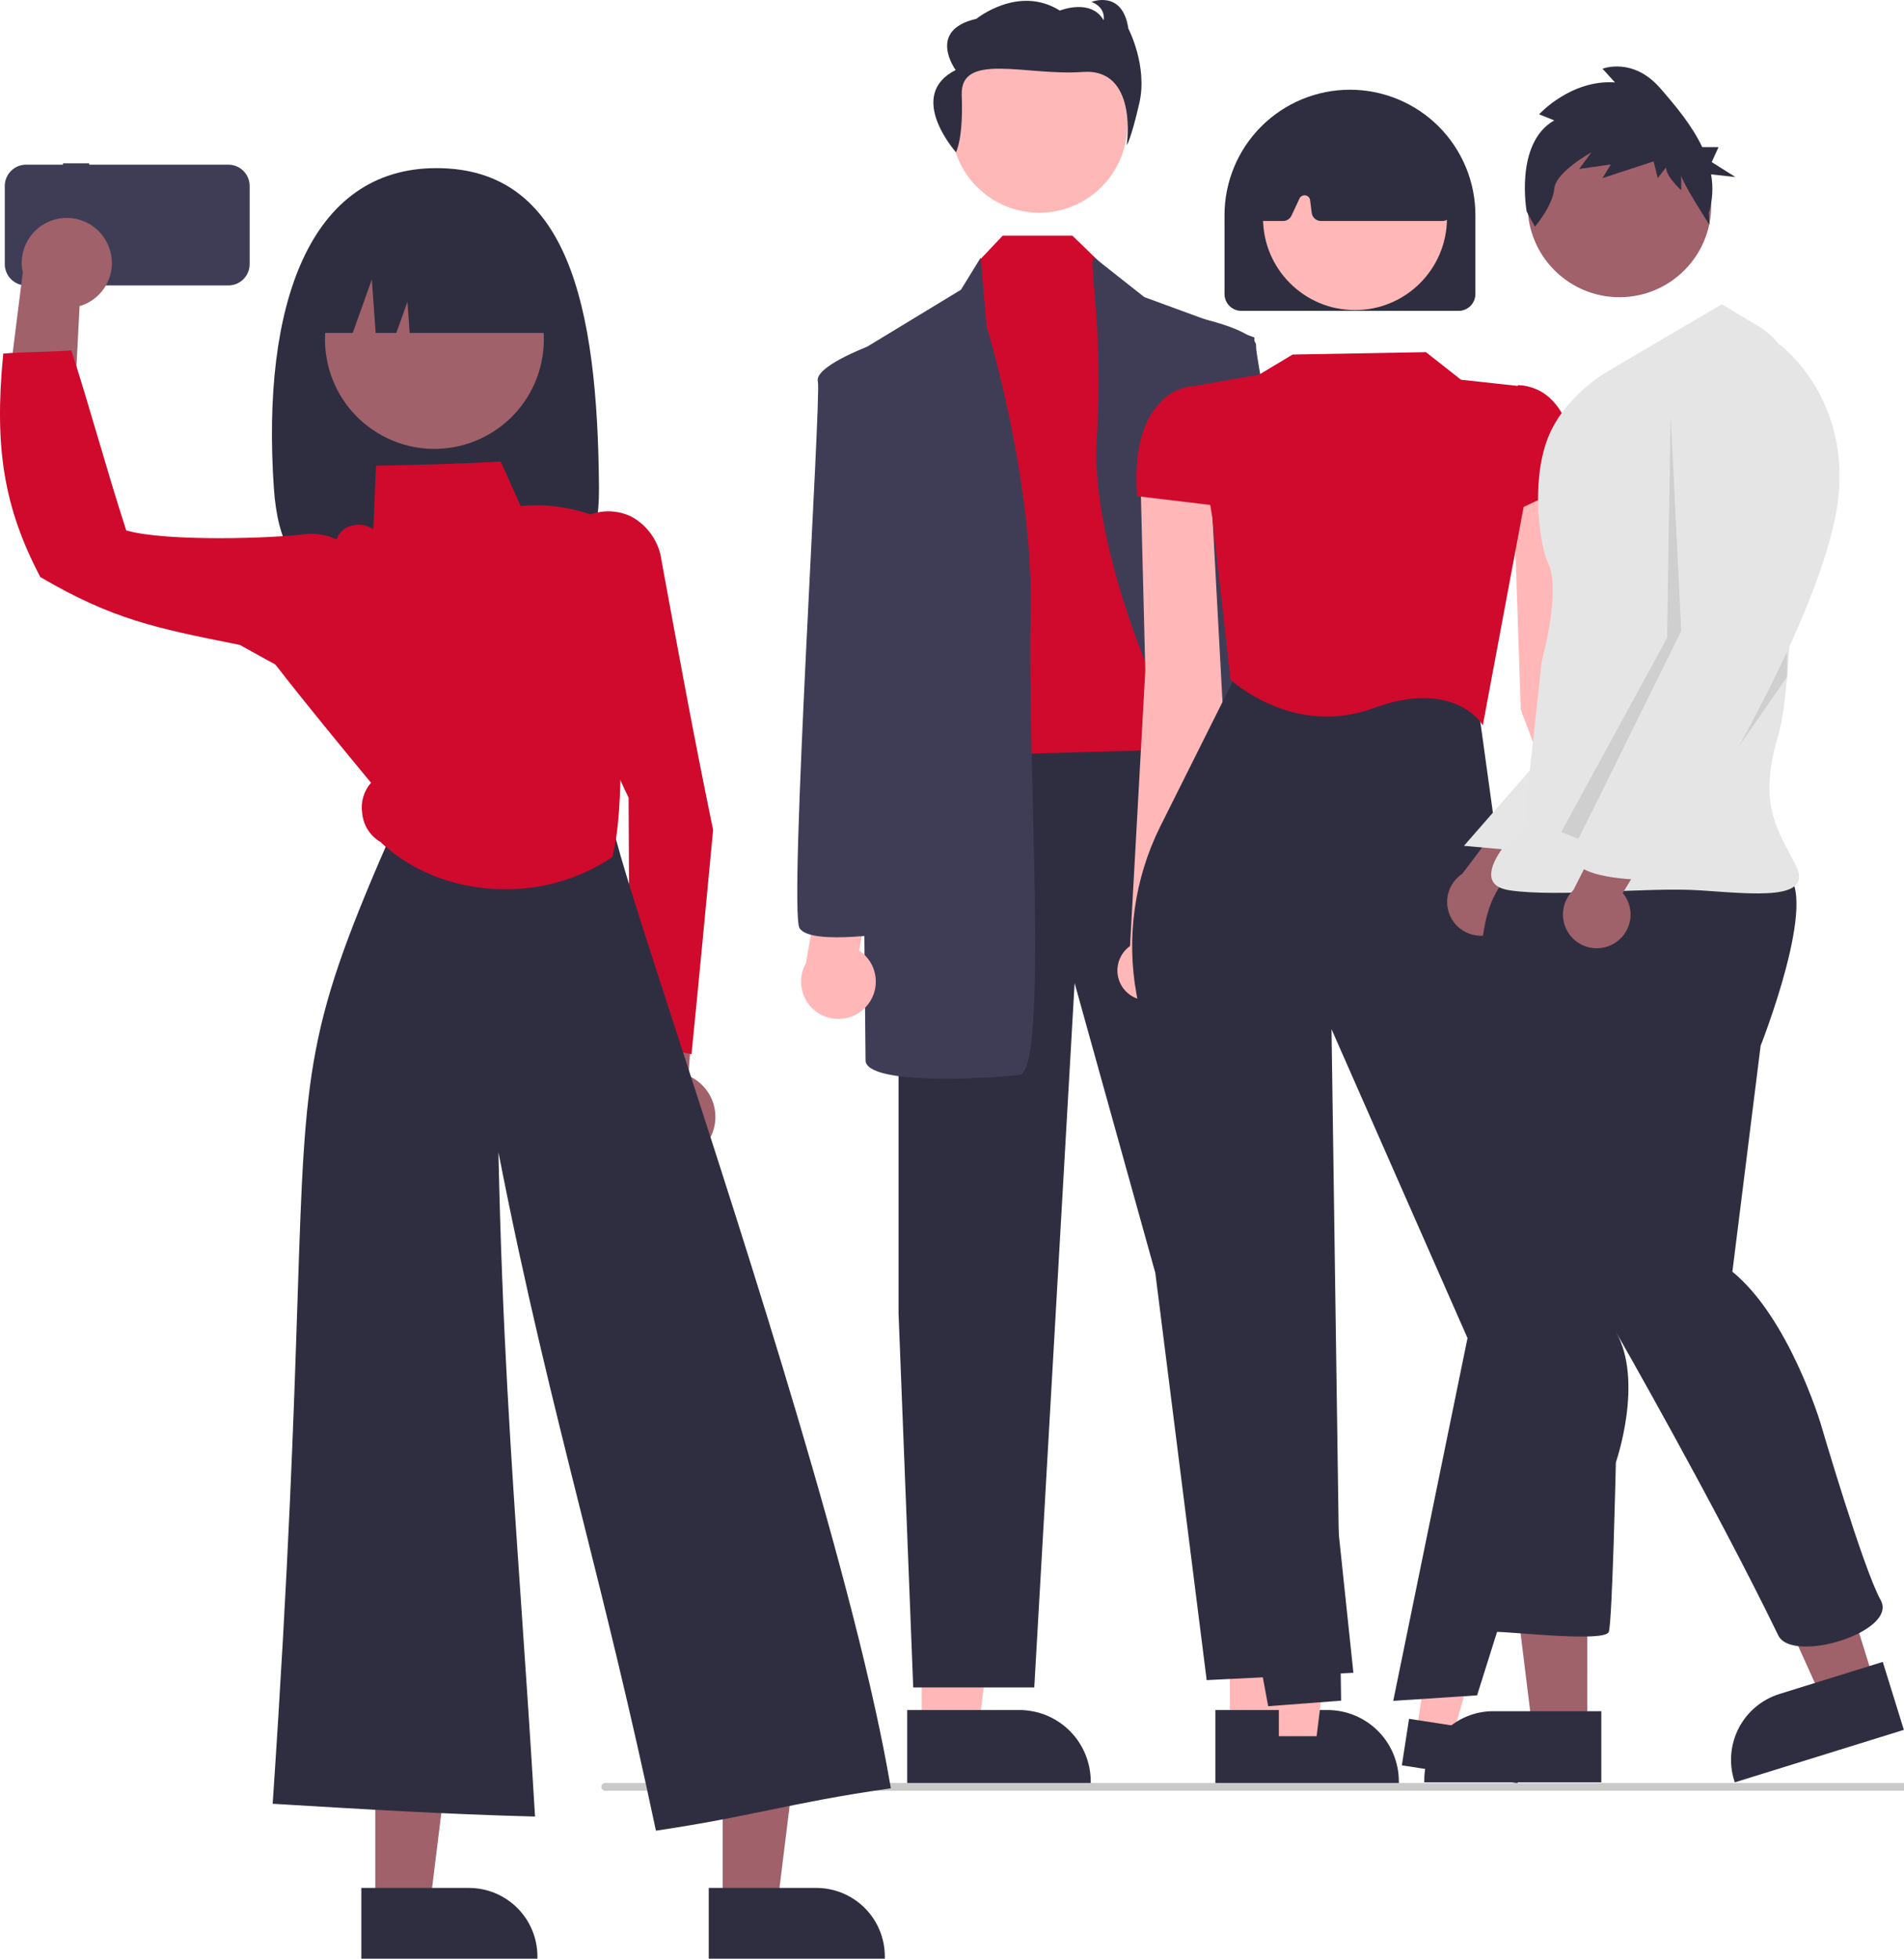
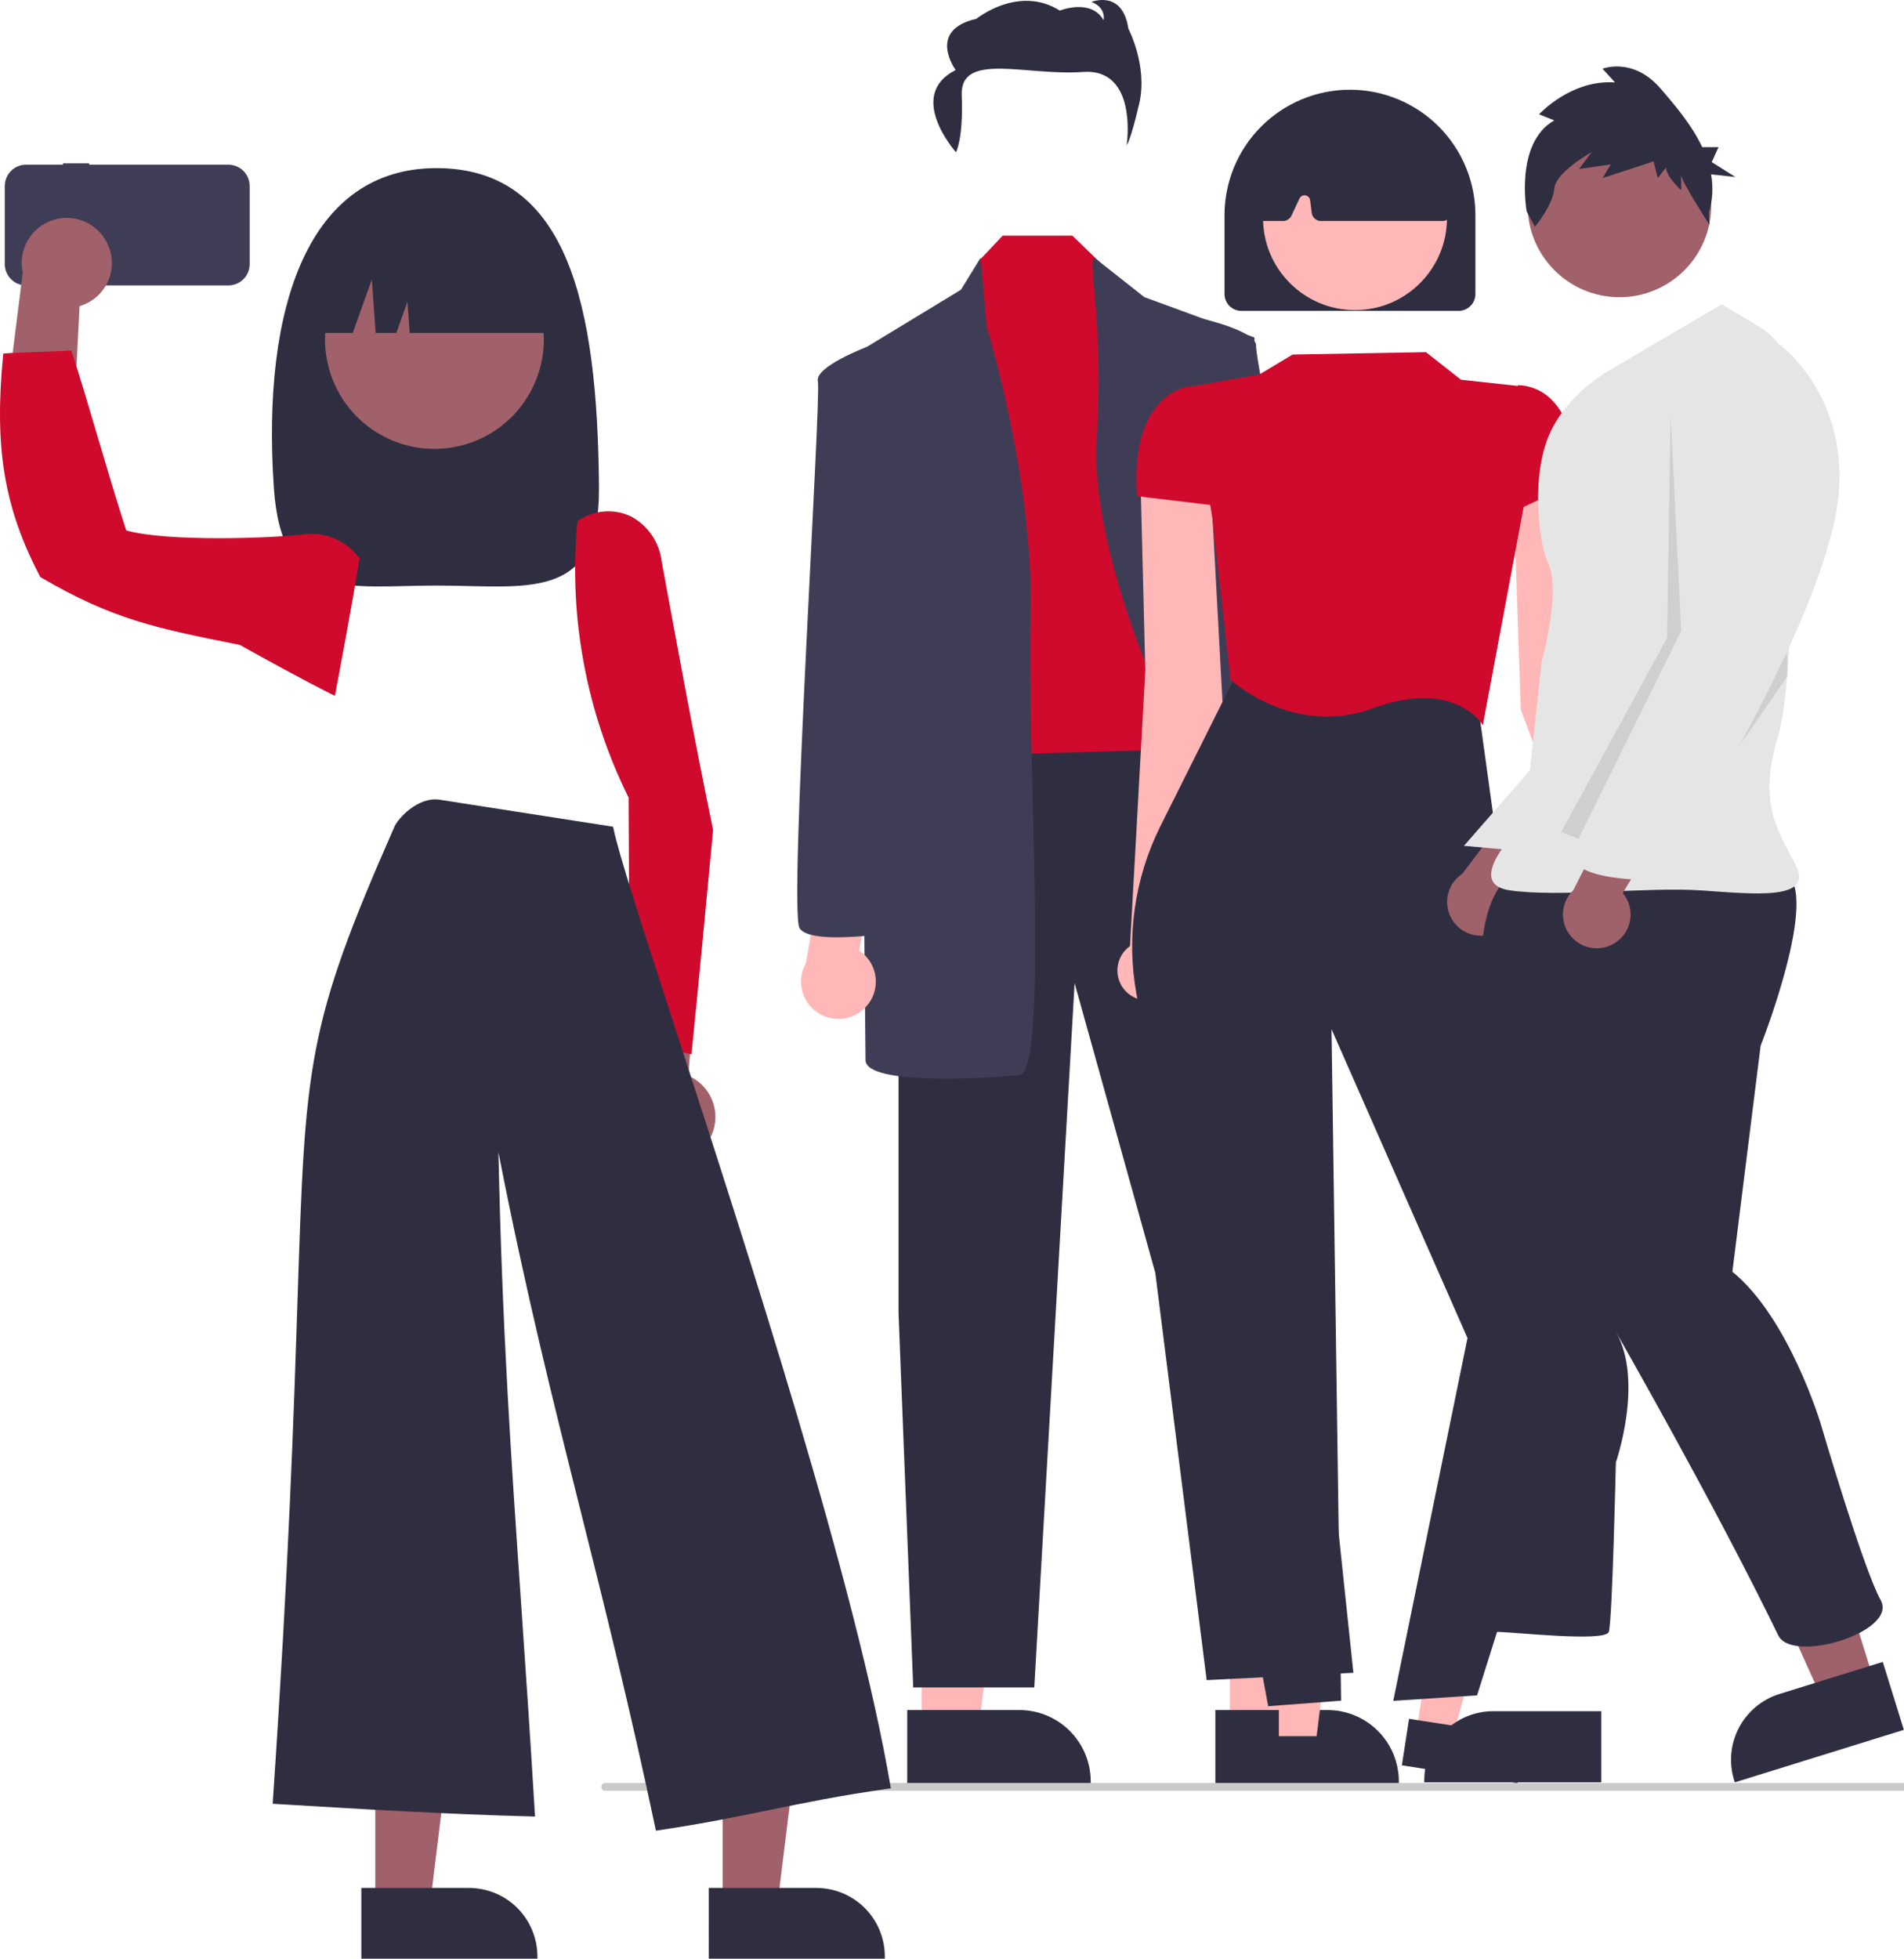
<svg xmlns="http://www.w3.org/2000/svg" width="487" height="501" viewBox="0 0 487 501" fill="none">
  <g clip-path="url(#clip0_4895_616)">
    <path d="M314.572 442.1H329.128L336.053 385.955L314.57 385.956L314.572 442.1Z" fill="#FFB7B7" />
    <path d="M310.859 437.348L339.526 437.347H339.527C344.372 437.347 349.018 439.272 352.444 442.698C355.87 446.123 357.795 450.77 357.795 455.615V456.208L310.86 456.21L310.859 437.348Z" fill="#2F2E41" />
    <path d="M235.761 442.1H250.317L257.241 385.955L235.758 385.956L235.761 442.1Z" fill="#FFB7B7" />
    <path d="M232.047 437.348L260.713 437.347H260.714C265.559 437.347 270.206 439.272 273.632 442.698C277.057 446.123 278.982 450.77 278.983 455.615V456.208L232.048 456.21L232.047 437.348Z" fill="#2F2E41" />
    <path d="M229.828 187.638V335.879L233.581 431.579H264.543L274.863 251.438L295.504 325.559L308.64 429.702L346.169 427.826L320.837 187.638H229.828Z" fill="#2F2E41" />
-     <path d="M265.822 54.409C278.258 54.409 288.34 44.327 288.34 31.891C288.34 19.455 278.258 9.374 265.822 9.374C253.386 9.374 243.305 19.455 243.305 31.891C243.305 44.327 253.386 54.409 265.822 54.409Z" fill="#FFB8B8" />
    <path d="M256.468 60.275L250.473 66.606L244.844 193.268L311.458 191.391L295.508 80.68L281.435 67.193L274.294 60.275H256.468Z" fill="#CF0A2C" />
    <path d="M245.778 74.112L250.835 65.905L252.346 83.494C252.346 83.494 264.543 122.9 263.605 157.614C262.667 192.329 268.296 273.955 260.79 274.893C253.284 275.832 221.384 277.708 221.384 271.141C221.384 264.573 219.508 90.061 219.508 90.061L245.778 74.112Z" fill="#3F3D56" />
    <path d="M279.921 65.905L292.691 75.988L320.838 86.309C320.838 86.309 320.838 206.402 326.467 234.549C332.096 262.696 342.417 265.511 329.282 266.449C316.146 267.388 317.085 262.696 317.085 262.696C317.085 262.696 326.467 215.785 314.27 206.402C302.073 197.02 278.617 142.603 280.494 112.579C282.37 82.556 278.044 65.905 279.921 65.905Z" fill="#3F3D56" />
    <path d="M244.518 38.936C244.518 38.936 246.432 35.576 245.987 24.352C245.542 13.128 262.634 19.476 276.915 18.406C291.197 17.335 288.174 37.145 288.174 37.145C288.174 37.145 289.204 35.967 291.41 26.406C293.616 16.846 288.608 7.318 288.608 7.318C287.132 -2.729 279.182 0.491 279.182 0.491C283.011 1.982 282.276 5.169 282.276 5.169C279.035 -0.513 271.085 2.707 271.085 2.707C260.482 -3.947 249.736 4.815 249.736 4.815C236.927 7.722 244.439 17.908 244.439 17.908C231.557 24.418 244.518 38.936 244.518 38.936Z" fill="#2F2E41" />
    <path d="M221.42 257.574C222.374 256.565 223.096 255.36 223.534 254.042C223.972 252.724 224.116 251.327 223.955 249.947C223.795 248.568 223.334 247.241 222.605 246.059C221.876 244.877 220.896 243.869 219.736 243.107L223.792 221.783L211.435 216.158L206.13 246.351C204.978 248.386 204.613 250.772 205.103 253.058C205.593 255.344 206.905 257.371 208.79 258.754C210.675 260.138 213.001 260.781 215.329 260.564C217.657 260.346 219.824 259.283 221.42 257.574Z" fill="#FFB7B7" />
    <path d="M224.202 90.061L221.711 88.726C221.711 88.726 208.252 93.814 209.19 97.567C210.128 101.32 201.684 232.673 204.499 237.364C207.314 242.055 229.831 238.302 229.831 238.302L224.202 90.061Z" fill="#3F3D56" />
-     <path d="M331.309 248.731C330.224 247.864 329.343 246.77 328.727 245.525C328.11 244.281 327.775 242.916 327.743 241.528C327.711 240.14 327.984 238.761 328.542 237.49C329.101 236.219 329.932 235.085 330.975 234.169L324.008 213.612L335.468 206.331L344.9 235.5C346.322 237.356 347.014 239.669 346.844 242C346.675 244.332 345.656 246.521 343.981 248.152C342.306 249.783 340.09 250.742 337.755 250.849C335.419 250.956 333.126 250.202 331.309 248.731Z" fill="#FFB7B7" />
    <path d="M320.311 230.808C320.311 230.808 343.131 231.41 345.269 226.374C347.408 221.339 320.871 92.418 321.281 88.571C321.691 84.724 307.657 81.547 307.657 81.547L305.375 83.214L320.311 230.808Z" fill="#3F3D56" />
    <path d="M421.17 236.609L407.042 167.38L400.836 116.248L387.086 125.142L388.985 181.491L410.931 239.873C410.226 241.216 409.936 242.739 410.098 244.247C410.261 245.756 410.868 247.182 411.843 248.345C412.818 249.507 414.117 250.353 415.574 250.776C417.031 251.198 418.581 251.178 420.027 250.717C421.472 250.256 422.748 249.376 423.693 248.188C424.637 247.001 425.206 245.559 425.329 244.047C425.451 242.534 425.121 241.02 424.381 239.695C423.64 238.371 422.523 237.297 421.17 236.609Z" fill="#FFB7B7" />
    <path d="M289.033 241.962L292.944 171.414L291.649 119.923L309.826 126.724L312.861 182.749L299.638 243.702C300.531 244.929 301.04 246.393 301.098 247.909C301.157 249.425 300.764 250.925 299.968 252.216C299.172 253.508 298.01 254.535 296.63 255.164C295.25 255.794 293.713 255.999 292.216 255.754C290.719 255.508 289.328 254.823 288.222 253.785C287.115 252.747 286.342 251.404 286.001 249.925C285.659 248.447 285.766 246.9 286.306 245.482C286.846 244.064 287.795 242.839 289.033 241.962Z" fill="#FFB7B7" />
    <path d="M327.103 447.07H336.391L340.81 411.244L327.102 411.245L327.103 447.07Z" fill="#FFB7B7" />
    <path d="M324.734 444.038L343.026 444.037C346.117 444.037 349.083 445.265 351.269 447.451C353.455 449.637 354.683 452.602 354.684 455.694V456.073L324.735 456.074L324.734 444.038Z" fill="#2F2E41" />
    <path d="M362.281 442.96L371.46 444.38L381.305 409.651L367.757 407.556L362.281 442.96Z" fill="#FFB7B7" />
    <path d="M360.402 439.601L378.479 442.397C381.534 442.87 384.277 444.537 386.103 447.031C387.929 449.526 388.689 452.644 388.217 455.699L388.159 456.073L358.562 451.495L360.402 439.601Z" fill="#2F2E41" />
    <path d="M324.371 436.373L324.323 436.114L290.699 254.318C288.03 239.723 290.159 224.657 296.767 211.373L317.119 170.671L377.845 178.898L385.012 230.719L410.552 329.575L410.527 329.655L377.805 433.596L356.359 435.006L375.356 342.225L340.572 263.219L343.025 434.96L324.371 436.373Z" fill="#2F2E41" />
    <path d="M379.264 185.53L378.863 184.902C378.791 184.789 371.415 173.675 351.342 181.095C330.85 188.672 314.973 174.039 314.815 173.89L314.736 173.816L310.095 132.454L304.617 98.876L322.056 95.817L330.629 90.673L364.722 90.066L373.693 97.122L388.423 98.727L389.771 129.323L389.765 129.356L379.264 185.53Z" fill="#CF0A2C" />
    <path d="M384.148 132.282V106.084L388.29 98.525L388.459 98.52C391.72 98.641 394.801 100.042 397.038 102.418C401.204 106.651 403.091 113.703 402.647 123.379L402.639 123.556L384.148 132.282Z" fill="#CF0A2C" />
    <path d="M311.952 129.434L290.841 126.901L290.824 126.658C290.104 116.13 291.941 108.316 296.286 103.431C298.466 100.819 301.559 99.135 304.936 98.721L305.058 98.715L310.773 103.911L311.952 129.434Z" fill="#CF0A2C" />
    <path d="M373.065 79.51H317.513C316.37 79.508 315.275 79.054 314.467 78.246C313.659 77.438 313.204 76.342 313.203 75.2V55.086C313.196 50.868 314.021 46.69 315.63 42.791C317.239 38.892 319.602 35.348 322.582 32.363C325.562 29.378 329.102 27.01 332.998 25.394C336.894 23.778 341.071 22.946 345.289 22.946C349.507 22.946 353.684 23.778 357.58 25.394C361.477 27.01 365.016 29.378 367.996 32.363C370.976 35.348 373.339 38.892 374.948 42.791C376.557 46.69 377.382 50.868 377.375 55.086V75.2C377.374 76.342 376.919 77.438 376.111 78.246C375.303 79.054 374.208 79.508 373.065 79.51Z" fill="#2F2E41" />
    <path d="M346.579 79.311C359.571 79.311 370.103 68.779 370.103 55.787C370.103 42.795 359.571 32.263 346.579 32.263C333.587 32.263 323.055 42.795 323.055 55.787C323.055 68.779 333.587 79.311 346.579 79.311Z" fill="#FFB7B7" />
    <path d="M368.936 56.523H337.878C337.295 56.522 336.732 56.308 336.294 55.922C335.857 55.536 335.575 55.004 335.502 54.425L335.1 51.208C335.062 50.899 334.923 50.61 334.707 50.386C334.49 50.163 334.206 50.015 333.898 49.967C333.59 49.918 333.275 49.971 333 50.118C332.725 50.264 332.505 50.496 332.373 50.779L330.337 55.141C330.143 55.553 329.836 55.902 329.452 56.146C329.068 56.391 328.622 56.522 328.167 56.523H323.449C323.116 56.523 322.786 56.453 322.48 56.318C322.175 56.183 321.902 55.986 321.677 55.739C321.453 55.492 321.282 55.201 321.177 54.884C321.072 54.567 321.034 54.232 321.066 53.9L322.926 34.47C322.966 34.054 323.113 33.656 323.353 33.314C323.592 32.972 323.917 32.699 324.294 32.52C338.518 25.88 352.941 25.888 367.165 32.545C367.526 32.715 367.839 32.972 368.075 33.292C368.312 33.613 368.464 33.988 368.52 34.383L371.306 53.788C371.355 54.127 371.331 54.474 371.234 54.803C371.137 55.132 370.971 55.437 370.746 55.697C370.521 55.956 370.243 56.164 369.931 56.306C369.619 56.449 369.279 56.523 368.936 56.523Z" fill="#2F2E41" />
    <path d="M381.714 238.809C382.898 238.39 383.976 237.717 384.872 236.836C385.767 235.955 386.459 234.889 386.898 233.712C387.337 232.535 387.512 231.276 387.412 230.024C387.312 228.772 386.938 227.557 386.318 226.465L406.453 203.512L390.735 201.343L374.024 223.473C372.259 224.637 370.981 226.408 370.434 228.451C369.888 230.494 370.109 232.666 371.057 234.557C372.005 236.447 373.613 237.924 375.578 238.708C377.542 239.492 379.725 239.528 381.714 238.809Z" fill="#9F616A" />
-     <path d="M405.997 442.234L391.954 442.233L385.273 388.067L406 388.068L405.997 442.234Z" fill="#9F616A" />
    <path d="M409.578 455.847L364.297 455.845V455.272C364.297 450.598 366.154 446.115 369.459 442.81C372.765 439.505 377.247 437.648 381.921 437.648H381.922L409.578 437.649L409.578 455.847Z" fill="#2F2E41" />
    <path d="M479.511 430.482L466.099 434.646L443.656 384.897L463.451 378.752L479.511 430.482Z" fill="#9F616A" />
    <path d="M486.965 442.421L443.72 455.847L443.55 455.3C442.164 450.836 442.609 446.004 444.785 441.867C446.961 437.731 450.692 434.628 455.156 433.242L455.157 433.241L481.569 425.041L486.965 442.421Z" fill="#2F2E41" />
    <path d="M395.243 192.506L374.445 216.325L390.728 217.79L395.243 192.506Z" fill="#E6E6E6" />
    <path d="M387.116 223.208C387.116 223.208 379.892 226.82 378.989 243.075C378.086 259.33 381.698 301.775 381.698 301.775C381.698 301.775 378.086 320.738 381.698 337.895C385.31 355.052 378.086 417.358 382.601 417.358C387.116 417.358 410.594 420.067 411.497 417.358C412.401 414.648 413.304 374.013 413.304 374.013C413.304 374.013 420.528 353.243 413.304 340.605C413.304 340.605 438.528 384.649 454.842 418.264C458.413 425.62 485.545 417.36 481.03 409.233C476.515 401.106 465.679 364.082 465.679 364.082C465.679 364.082 457.552 336.991 443.104 325.252L450.328 267.459C450.328 267.459 465.68 228.629 456.651 223.211C447.622 217.793 387.116 223.208 387.116 223.208Z" fill="#2F2E41" />
    <path d="M414.213 76.015C427.179 76.015 437.691 65.504 437.691 52.537C437.691 39.57 427.179 29.059 414.213 29.059C401.246 29.059 390.734 39.57 390.734 52.537C390.734 65.504 401.246 76.015 414.213 76.015Z" fill="#A0616A" />
    <path d="M440.4 77.822L411.213 94.979C411.213 94.979 400.037 101.272 395.862 112.136C391.412 123.713 393.998 140.014 395.862 143.741C399.474 150.966 394.347 169.026 394.347 169.026L389.832 210.564C389.832 210.564 373.578 225.915 386.221 227.721C398.863 229.528 421.438 226.818 434.983 227.721C448.529 228.625 463.879 230.431 459.365 221.399C454.85 212.366 449.432 206.047 454.85 187.99C459.09 173.858 458.906 121.017 458.626 98.701C458.587 95.637 457.765 92.633 456.238 89.976C454.711 87.319 452.529 85.097 449.901 83.521L440.4 77.822Z" fill="#E5E5E5" />
    <path opacity="0.1" d="M427.31 106.268L430.018 161.351L403.765 214.517L399.312 212.823L426.403 163.157L427.31 106.268Z" fill="black" />
    <path opacity="0.1" d="M457.105 173.09V166.767L426.406 217.338L457.105 173.09Z" fill="black" />
    <path d="M397.543 30.787L393.665 29.236C393.665 29.236 401.782 20.301 413.072 21.078L409.896 17.581C409.896 17.581 417.659 14.473 424.716 22.631C428.426 26.919 432.718 31.96 435.397 37.638H439.554L437.819 41.458L443.891 45.279L437.658 44.595C438.249 47.893 438.047 51.284 437.069 54.489L437.24 57.508C437.24 57.508 430.012 46.324 430.012 44.773V48.658C430.012 48.658 426.13 45.161 426.13 42.831L424.013 45.55L422.954 41.278L409.899 45.55L412.014 42.052L403.897 43.218L407.073 38.946C407.073 38.946 397.899 43.995 397.546 48.269C397.193 52.543 392.607 57.981 392.607 57.981L390.489 54.096C390.489 54.096 387.314 36.615 397.543 30.787Z" fill="#2F2E41" />
    <path d="M412.735 241.365C413.826 240.742 414.767 239.888 415.492 238.862C416.217 237.836 416.708 236.664 416.931 235.428C417.154 234.192 417.104 232.922 416.783 231.707C416.462 230.493 415.879 229.364 415.074 228.399L430.815 202.236L414.962 202.892L402.445 227.636C400.914 229.095 399.971 231.065 399.795 233.173C399.62 235.28 400.224 237.379 401.492 239.071C402.76 240.763 404.605 241.931 406.678 242.354C408.75 242.777 410.905 242.425 412.735 241.365Z" fill="#9F616A" />
    <path d="M448.522 89.562L455.294 88.208C455.294 88.208 475.612 103.108 469.291 132.907C462.969 162.706 434.976 207.857 434.976 207.857C434.976 207.857 428.654 215.985 426.849 217.79C425.044 219.596 421.431 217.79 423.237 220.5C425.044 223.209 420.528 225.014 420.528 225.014C420.528 225.014 400.661 225.015 402.468 217.79C404.274 210.566 434.976 159.09 434.976 159.09L430.462 111.231C430.462 111.231 426.848 87.756 448.522 89.562Z" fill="#E5E5E5" />
    <path d="M765.805 458H154.805C154.539 458 154.285 457.895 154.098 457.707C153.91 457.52 153.805 457.265 153.805 457C153.805 456.735 153.91 456.48 154.098 456.293C154.285 456.105 154.539 456 154.805 456H765.805C766.07 456 766.324 456.105 766.512 456.293C766.699 456.48 766.805 456.735 766.805 457C766.805 457.265 766.699 457.52 766.512 457.707C766.324 457.895 766.07 458 765.805 458Z" fill="#CACACA" />
    <path d="M16.104 41.77V42.114H6.676C5.228 42.114 3.84 42.689 2.817 43.712C1.794 44.736 1.219 46.124 1.219 47.571V67.547C1.219 68.994 1.794 70.382 2.817 71.406C3.84 72.429 5.228 73.004 6.676 73.004H58.401C59.849 73.004 61.237 72.429 62.26 71.406C63.283 70.382 63.858 68.994 63.858 67.547V47.571C63.858 46.124 63.283 44.736 62.26 43.712C61.237 42.689 59.849 42.114 58.401 42.114H22.816V41.77L16.104 41.77Z" fill="#3F3D56" />
    <path d="M153.206 124.738C153.425 154.218 134.589 149.759 111.624 149.759C88.658 149.759 72.043 154.15 70.041 124.738C66.859 78 79.135 43 111.624 43C145.232 43 152.859 78 153.206 124.738Z" fill="#2F2E41" />
    <path d="M27.429 62.208C28.171 63.71 28.575 65.356 28.612 67.03C28.649 68.704 28.319 70.367 27.644 71.9C26.97 73.432 25.967 74.799 24.707 75.902C23.447 77.006 21.961 77.82 20.352 78.286L18.257 118.943L1.219 106.403L5.821 69.717C5.216 66.963 5.642 64.083 7.018 61.622C8.395 59.161 10.626 57.291 13.29 56.365C15.953 55.439 18.864 55.523 21.47 56.6C24.076 57.677 26.196 59.672 27.429 62.208Z" fill="#A0616A" />
    <path d="M181.077 291.977C182.002 290.58 182.609 288.998 182.856 287.341C183.103 285.685 182.983 283.994 182.506 282.389C182.029 280.784 181.206 279.302 180.094 278.049C178.983 276.797 177.61 275.803 176.073 275.138L179.094 234.539L160.617 244.843L160.581 281.817C159.636 284.473 159.697 287.384 160.754 289.998C161.811 292.612 163.79 294.748 166.317 296C168.843 297.253 171.741 297.535 174.462 296.793C177.182 296.051 179.536 294.338 181.077 291.977Z" fill="#A0616A" />
    <path d="M95.987 487.409L109.954 487.408L116.598 433.535L95.984 433.536L95.987 487.409Z" fill="#A0616A" />
    <path d="M92.422 482.849L119.928 482.848H119.929C122.231 482.848 124.51 483.301 126.637 484.182C128.764 485.063 130.696 486.354 132.324 487.982C133.952 489.609 135.243 491.542 136.124 493.668C137.005 495.795 137.458 498.075 137.458 500.376V500.946L92.423 500.948L92.422 482.849Z" fill="#2F2E41" />
    <path d="M184.846 487.409L198.813 487.408L205.458 433.535L184.844 433.536L184.846 487.409Z" fill="#A0616A" />
    <path d="M181.281 482.849L208.787 482.848H208.788C211.09 482.848 213.37 483.301 215.496 484.182C217.623 485.063 219.555 486.354 221.183 487.982C222.811 489.609 224.102 491.542 224.983 493.668C225.864 495.795 226.317 498.075 226.317 500.376V500.946L181.282 500.948L181.281 482.849Z" fill="#2F2E41" />
    <path d="M176.874 269.608L176.268 269.498C171.18 268.577 166.031 267.645 161.504 266.672L161.056 266.575L161.054 266.117C160.976 245.467 160.899 224.82 160.784 203.986C149.971 182.191 145.425 157.821 147.654 133.593L147.679 133.337L147.889 133.187C149.86 131.818 152.159 130.999 154.551 130.814C156.943 130.629 159.341 131.085 161.499 132.134C163.61 133.288 165.414 134.93 166.761 136.922C168.109 138.915 168.96 141.201 169.245 143.589C173.362 166.027 177.624 189.263 182.378 212.159L182.395 212.243L182.387 212.328C180.626 231.001 178.805 250.311 176.936 268.994L176.874 269.608Z" fill="#CF0A2C" />
    <path d="M167.77 468.208L167.659 467.683C161.125 436.777 154.817 411.609 148.718 387.269C141.408 358.1 134.481 330.46 127.488 294.692C128.448 339.798 130.679 372.204 133.243 409.453C134.401 426.273 135.598 443.666 136.812 463.97L136.85 464.589L136.229 464.574C114.37 464.014 91.974 462.663 70.315 461.358L69.742 461.324L69.781 460.751C73.882 400.309 75.167 361.034 76.105 332.356C78.084 271.852 78.389 262.552 100.926 211.347C101.78 209.404 106.877 203.665 112.481 204.539L156.823 211.44L156.901 211.831C158.152 218.133 164.361 237.258 172.955 263.728C191.327 320.314 219.09 405.827 227.763 456.799L227.861 457.377L227.282 457.459C214.684 459.249 205.618 461.114 196.85 462.916C188.554 464.623 179.976 466.386 168.3 468.128L167.77 468.208Z" fill="#2F2E41" />
-     <path d="M129.231 227.436C117.396 227.437 105.698 223.33 97.312 215.334C96.001 214.572 94.893 213.506 94.08 212.225C93.268 210.945 92.775 209.489 92.642 207.978C92.427 206.594 92.518 205.18 92.907 203.835C93.296 202.49 93.976 201.246 94.897 200.191C86.675 190.24 78.186 179.954 70.06 169.48L69.836 169.191L70.096 168.695C75.412 158.537 80.91 148.035 86.189 137.657C86.556 136.752 87.161 135.964 87.94 135.374C88.718 134.785 89.641 134.417 90.611 134.308C91.454 134.149 92.321 134.163 93.158 134.35C93.995 134.537 94.785 134.893 95.48 135.396L95.491 135.144C95.711 129.89 95.932 124.637 96.159 119.657L96.183 119.125L96.716 119.113C106.866 118.889 117.363 118.657 127.673 118.046L128.065 118.023L133.179 129.43C141.485 128.623 149.842 130.319 157.176 134.301L157.513 134.481L157.474 134.861C155.417 154.465 155.865 174.252 158.805 193.743C158.646 202.642 158.474 211.739 156.668 218.989L156.616 219.2L156.435 219.323C148.375 224.672 138.904 227.496 129.231 227.436Z" fill="#CF0A2C" />
    <path d="M85.667 177.947L84.986 177.634C77.034 173.645 69.056 169.219 61.342 164.939L60.276 164.731C39.964 160.654 28.775 158.408 10.45 147.662L10.309 147.579L10.234 147.434C1.058 129.906 -1.502 114.584 0.79 90.902L0.836 90.427L1.311 90.389C3.297 90.228 6.535 90.12 9.666 90.015C12.712 89.914 15.862 89.808 17.793 89.657L18.241 89.622L18.38 90.049C20.781 97.464 22.821 104.382 24.981 111.706C27.201 119.234 29.495 127.016 32.29 135.661C42.522 138.602 69.953 137.723 78.482 136.561C81.033 136.374 83.59 136.83 85.919 137.889C88.247 138.947 90.272 140.574 91.808 142.62L91.966 142.818L91.925 143.069C90.047 154.528 87.891 166.055 85.806 177.203L85.667 177.947Z" fill="#CF0A2C" />
    <path d="M135.667 100.242C143.079 86.683 138.096 69.681 124.536 62.269C110.976 54.856 93.975 59.84 86.562 73.399C79.15 86.959 84.133 103.961 97.693 111.373C111.253 118.786 128.254 113.802 135.667 100.242Z" fill="#A0616A" />
    <path d="M79.156 85.152H90.223L95.106 71.481L96.082 85.152H101.372L104.22 77.177L104.789 85.152H144.094C144.094 77.296 140.973 69.762 135.418 64.207C129.863 58.653 122.329 55.532 114.473 55.532H108.777C100.921 55.532 93.387 58.653 87.832 64.207C82.277 69.762 79.156 77.296 79.156 85.152Z" fill="#2F2E41" />
  </g>
  <defs>
    <clipPath id="clip0_4895_616">
      <rect width="487" height="501" fill="white" />
    </clipPath>
  </defs>
</svg>